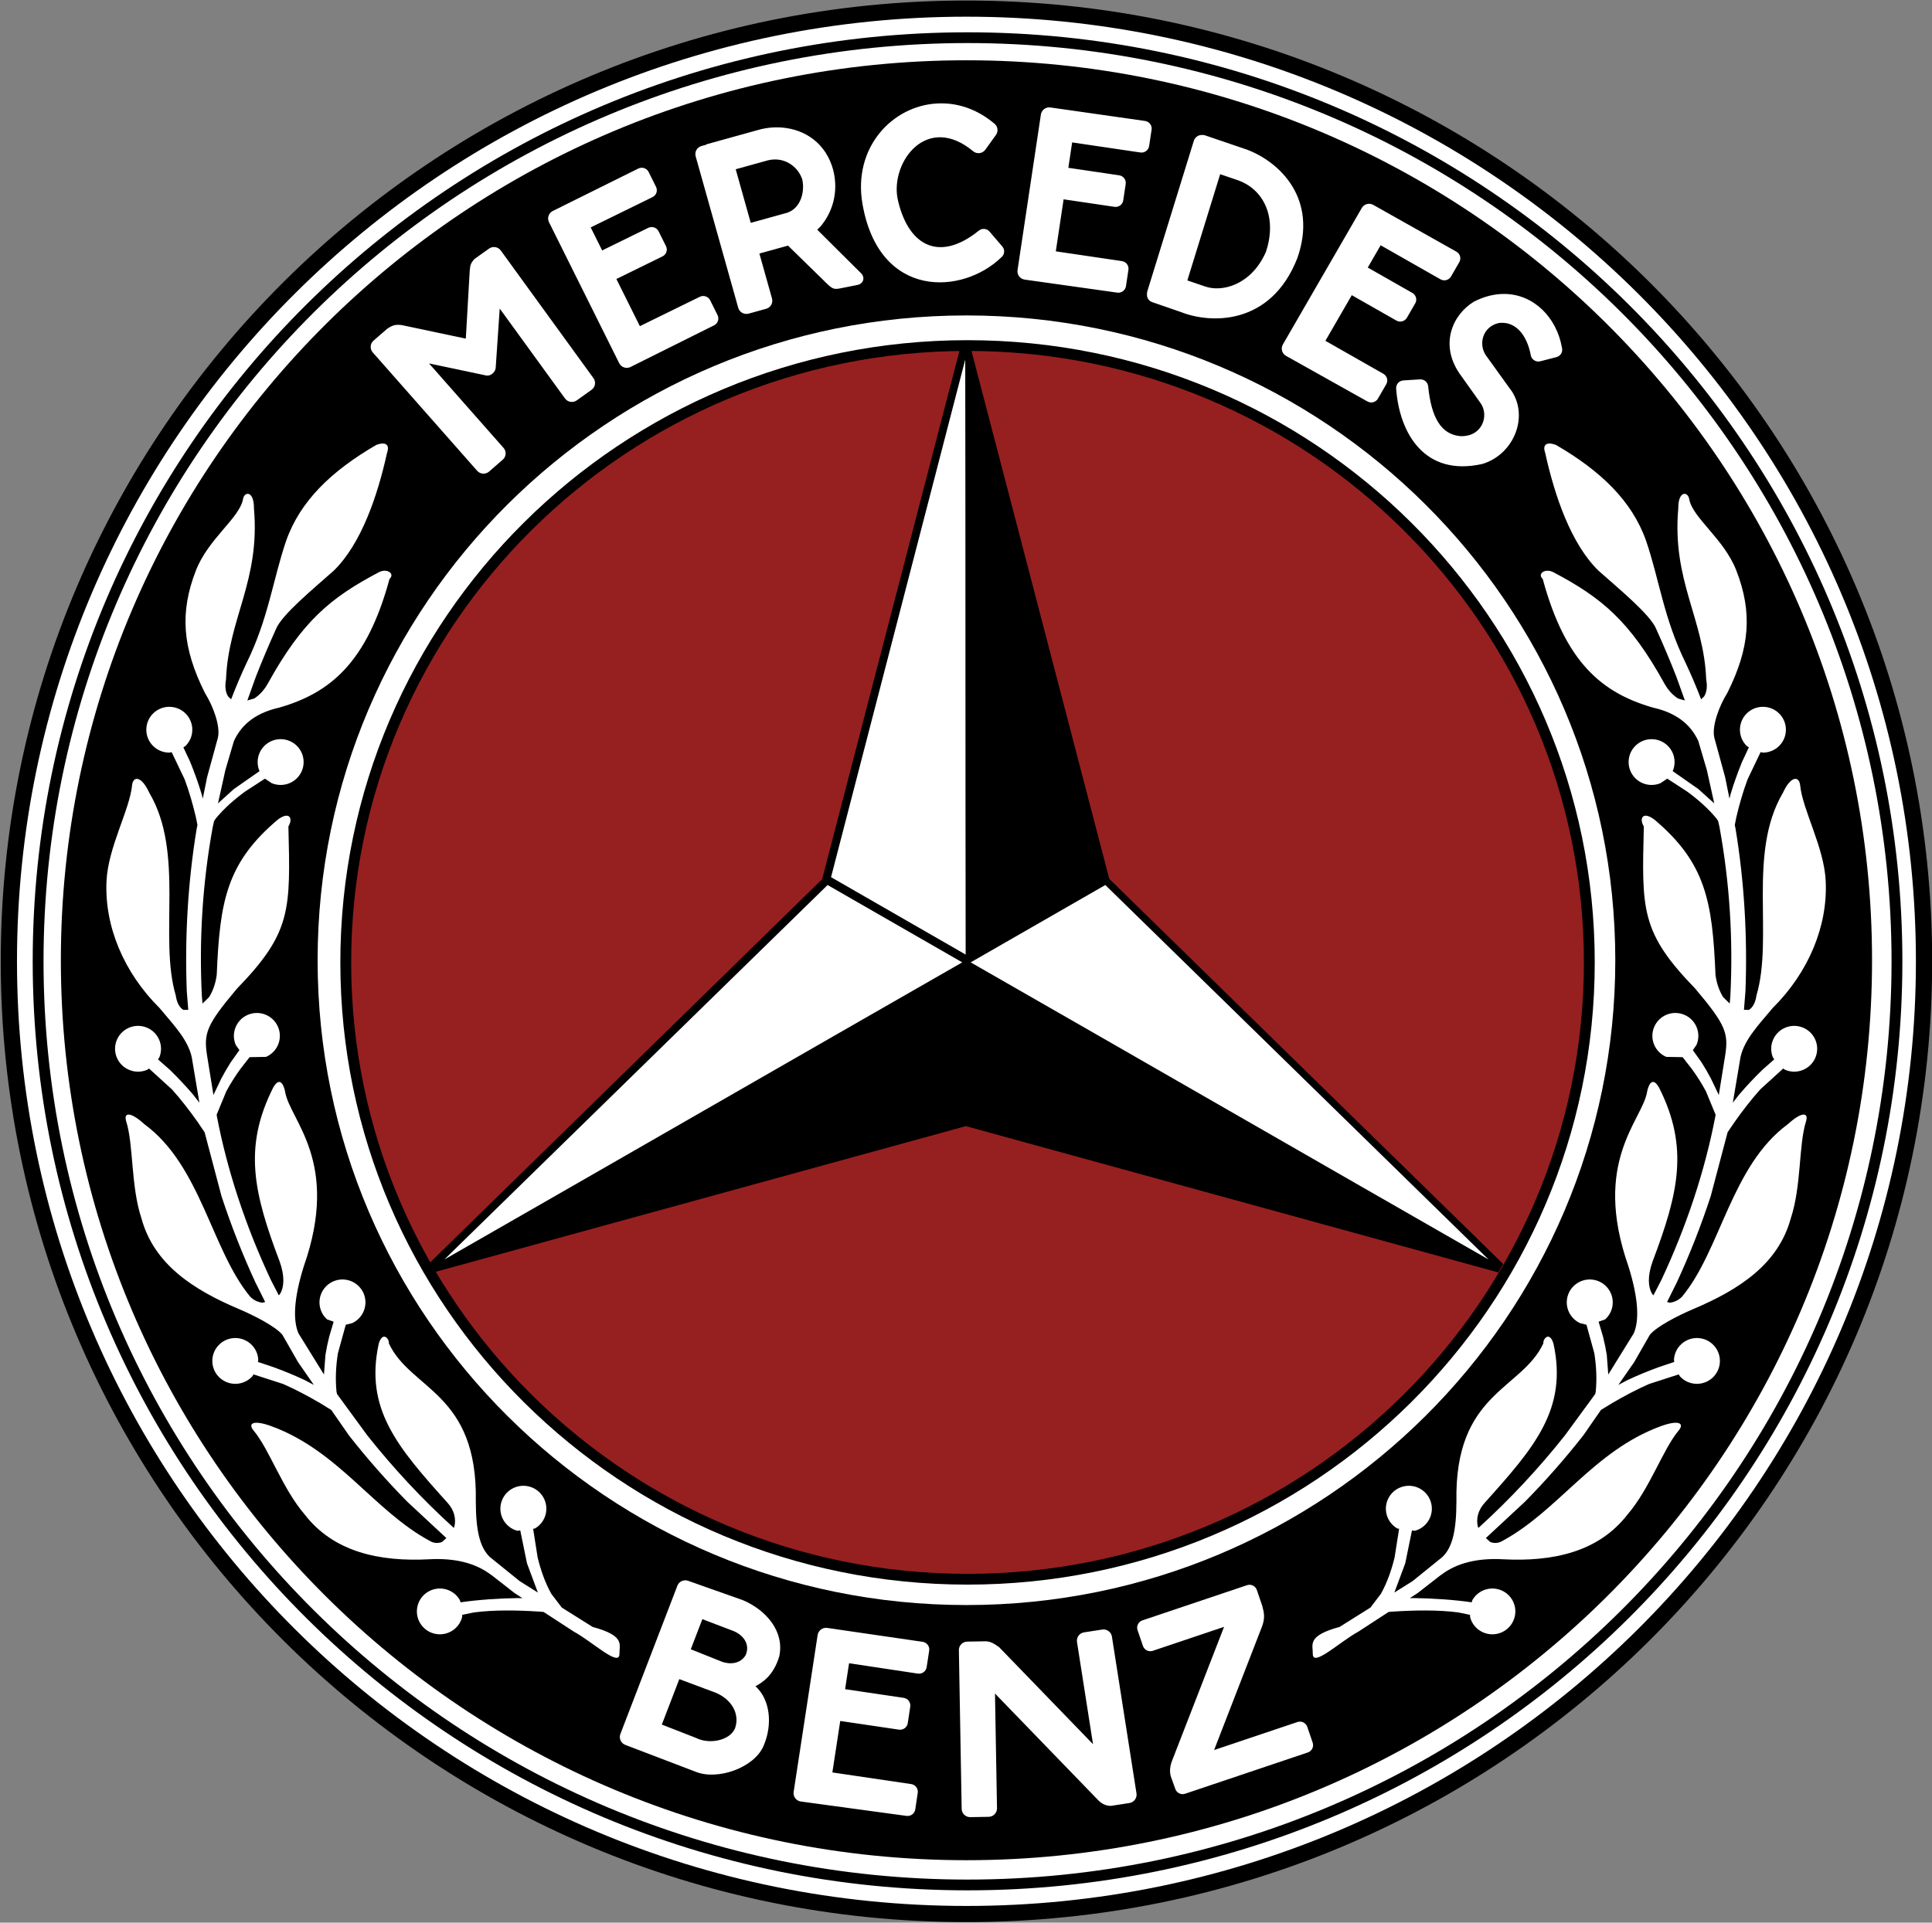
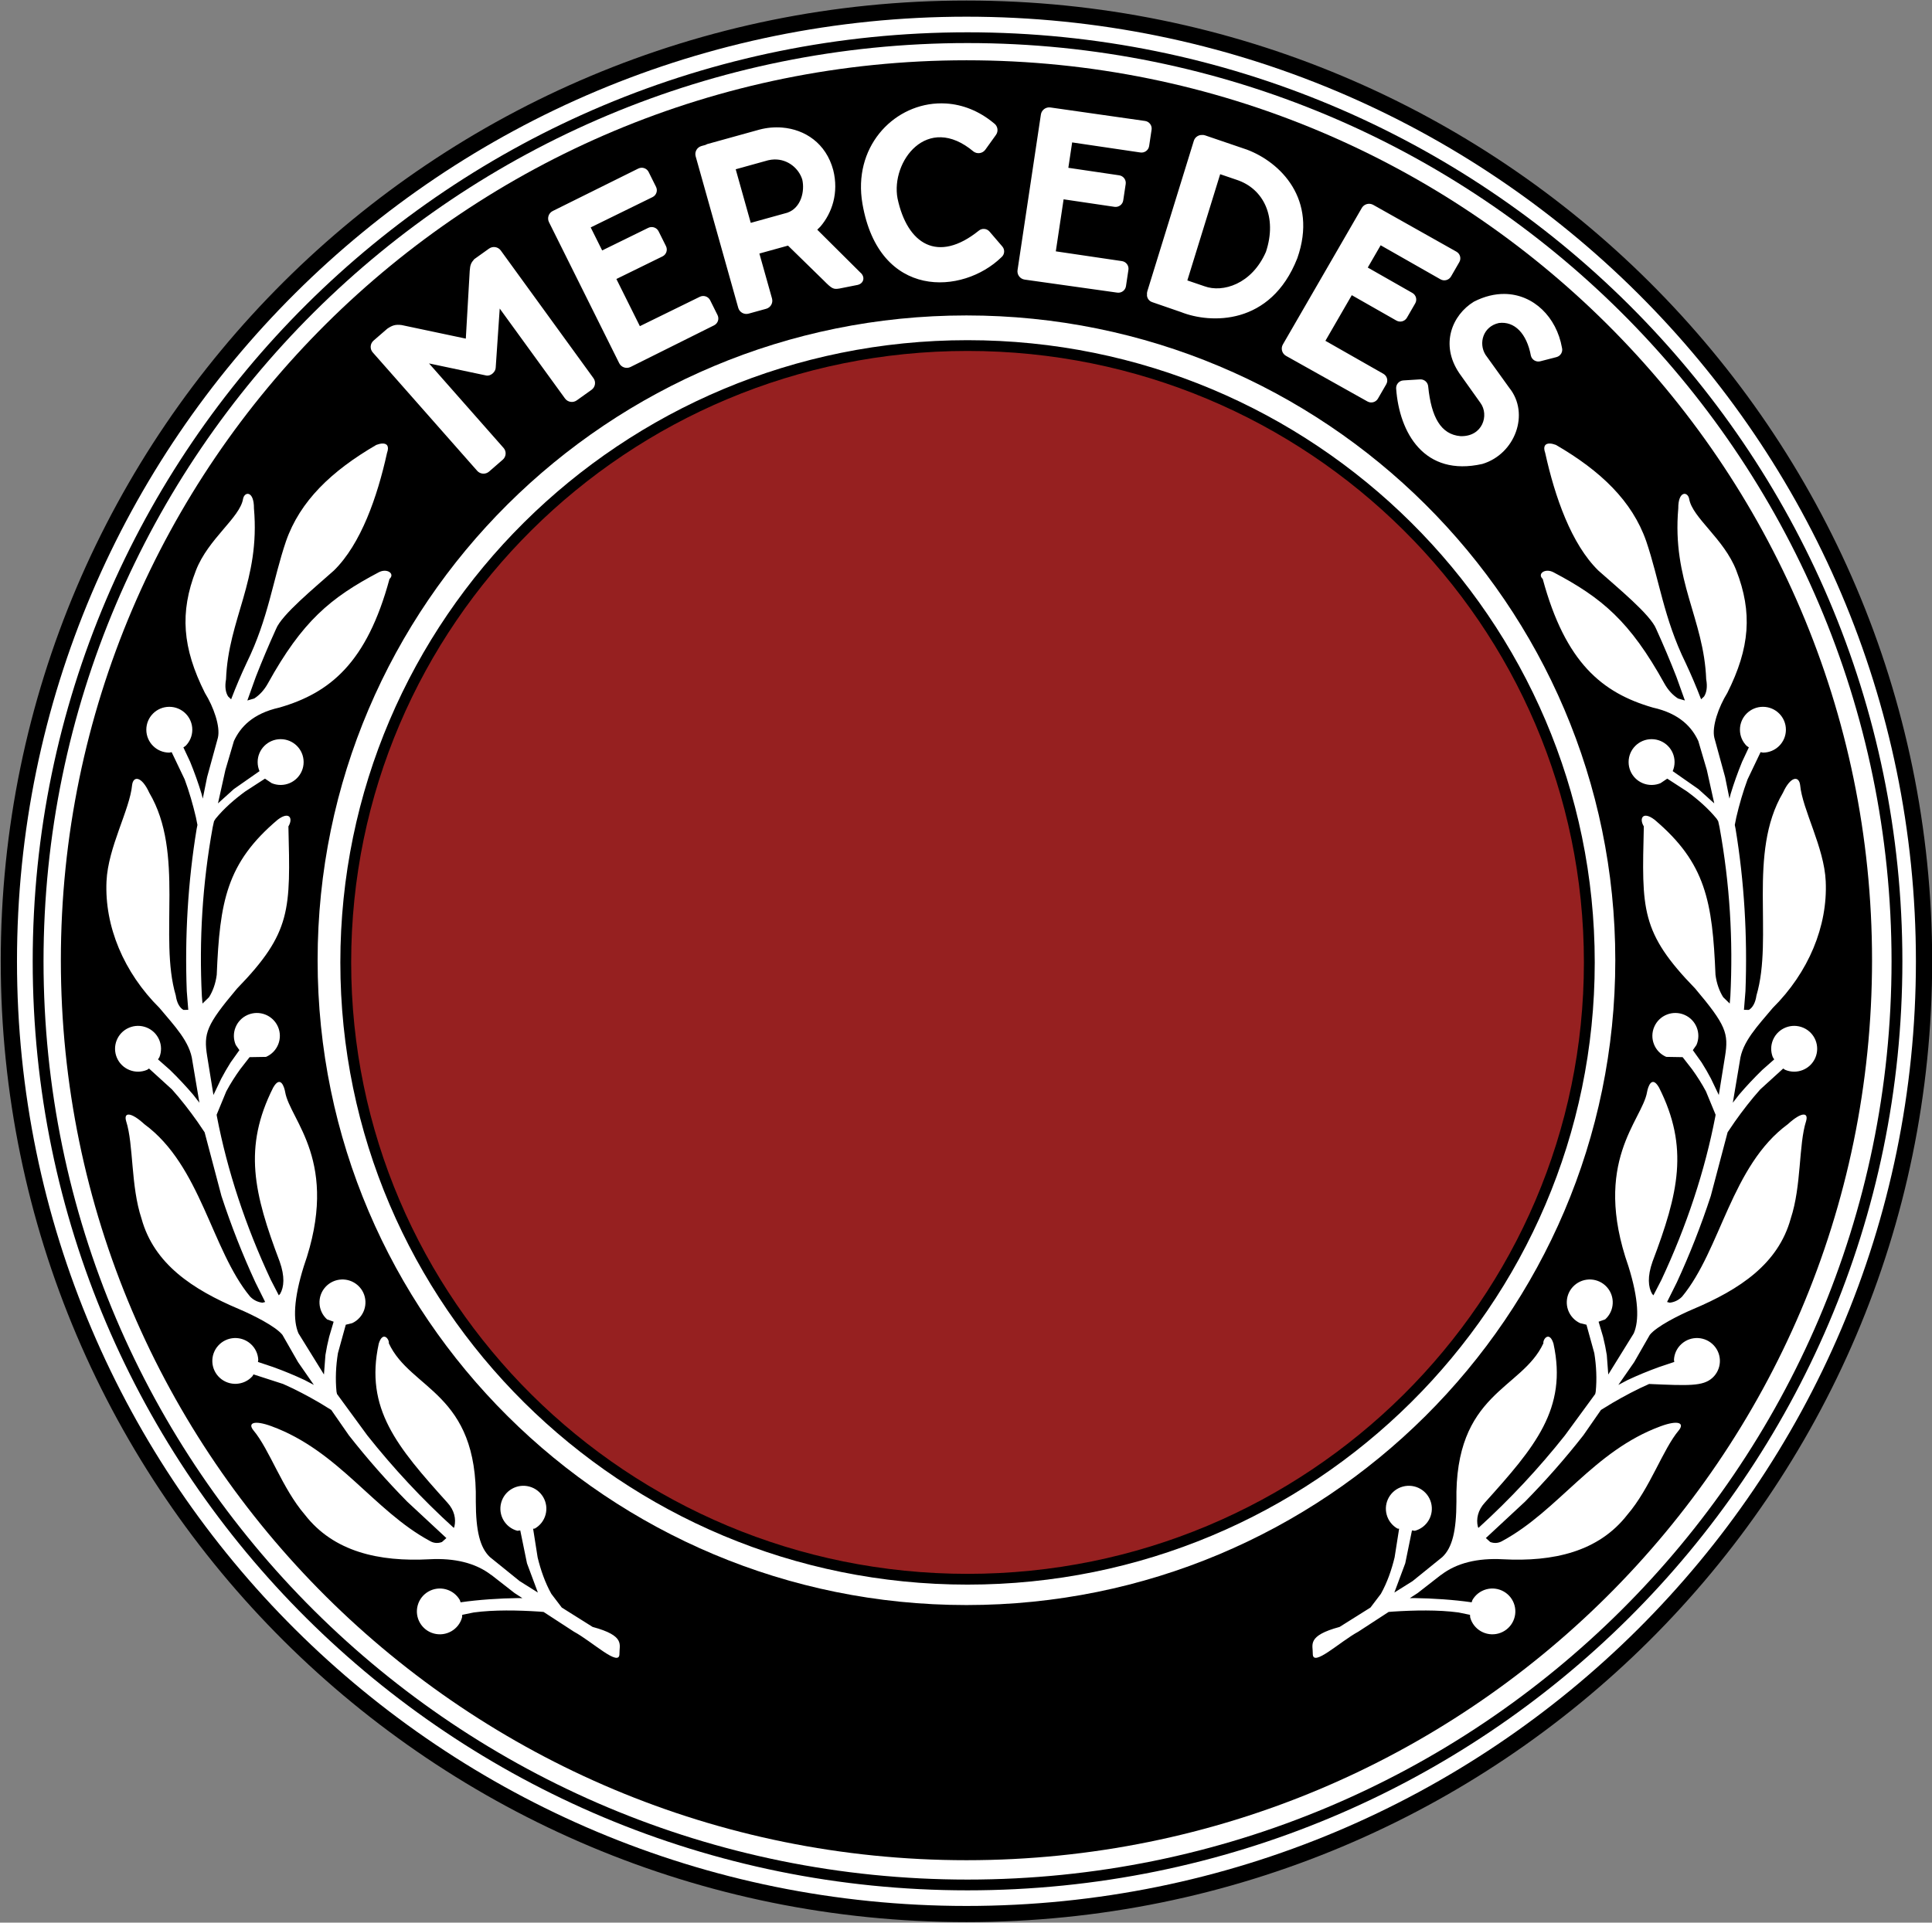
<svg xmlns="http://www.w3.org/2000/svg" width="218" height="217" xml:space="preserve" overflow="hidden">
  <rect width="100%" height="100%" fill="#808080" stroke="none" />
  <defs>
    <clipPath id="clip0">
      <rect x="38" y="71" width="218" height="217" />
    </clipPath>
  </defs>
  <g clip-path="url(#clip0)" transform="translate(-38 -71)">
    <path d="M86.994 109.472C86.994 50.086 135.082 1.944 194.401 1.944 253.72 1.944 301.807 50.086 301.807 109.472 301.807 168.858 253.72 217 194.401 217 135.082 217 86.994 168.858 86.994 109.472Z" stroke="#000000" stroke-width="1.823" stroke-miterlimit="8" fill="#FFFFFF" fill-rule="evenodd" transform="matrix(1.006 0 0 1 -48.516 70.028)" />
    <path d="M90.275 109.472C90.275 51.898 136.948 5.225 194.522 5.225 252.097 5.225 298.77 51.898 298.77 109.472 298.77 167.046 252.097 213.719 194.522 213.719 136.948 213.719 90.275 167.046 90.275 109.472Z" stroke="#000000" stroke-width="1.215" stroke-miterlimit="8" fill="#FFFFFF" fill-rule="evenodd" transform="matrix(1.006 0 0 1 -48.516 70.028)" />
    <path d="M92.826 109.351C92.826 53.252 138.303 7.776 194.401 7.776 250.498 7.776 295.975 53.252 295.975 109.351 295.975 165.449 250.498 210.925 194.401 210.925 138.303 210.925 92.826 165.449 92.826 109.351ZM121.625 109.351C121.625 149.544 154.208 182.127 194.401 182.127 234.594 182.127 267.177 149.544 267.177 109.351 267.177 69.157 234.594 36.574 194.401 36.574 154.208 36.574 121.625 69.157 121.625 109.351Z" fill-rule="evenodd" transform="matrix(1.006 0 0 1 -48.516 70.028)" />
    <path d="M124.781 109.594C124.781 71.143 156.005 39.974 194.522 39.974 233.04 39.974 264.264 71.143 264.264 109.594 264.264 148.044 233.04 179.213 194.522 179.213 156.005 179.213 124.781 148.044 124.781 109.594Z" stroke="#000000" stroke-width="1.215" stroke-miterlimit="8" fill="#962020" fill-rule="evenodd" transform="matrix(1.006 0 0 1 -48.516 70.028)" />
-     <path d="M60.861 0 59.761 0 44.178 60.072 0 103.538 0.55 104.49 60.264 87.978 119.979 104.49 120.529 103.538 76.382 60.106 60.861 0Z" fill-rule="evenodd" transform="matrix(-1.006 0 0 1 207.61 110.123)" />
-     <path d="M209.977 100.861 252.964 143.128C233.573 131.956 214.265 120.762 194.874 109.59ZM178.825 100.861 193.928 109.59C174.537 120.762 155.229 131.956 135.838 143.128ZM194.265 41.553C194.301 63.959 194.276 86.304 194.312 108.71L179.213 99.974Z" fill="#FFFFFF" fill-rule="evenodd" transform="matrix(1.006 0 0 1 -48.516 70.028)" />
    <path d="M128.867 51.032C129.429 51.004 129.673 51.357 129.41 52.092 128.324 57.046 126.486 62.377 123.445 65.371 121.308 67.294 117.591 70.347 116.958 71.968 116.143 73.777 115.39 75.571 114.699 77.35L113.743 80.033 114.513 79.809C115.08 79.445 115.623 78.88 116.044 78.113 119.906 71.094 123.041 68.451 128.48 65.565 129.408 65.067 130.335 65.723 129.687 66.319 127.148 75.756 123.034 79.175 117.343 80.831 114.313 81.509 112.944 83.069 112.237 84.609L111.281 87.877 110.45 91.645 112.232 90.029 115.112 88.005 115.102 87.989C114.971 87.68 114.899 87.34 114.899 86.983 114.899 85.555 116.053 84.398 117.477 84.398 118.901 84.398 120.056 85.555 120.056 86.983 120.056 88.41 118.901 89.567 117.477 89.567 117.121 89.567 116.782 89.495 116.474 89.364L115.72 88.855 113.508 90.298C112.308 91.181 111.148 92.19 110.177 93.382L110.006 93.657 109.857 94.334C108.699 100.754 108.325 107.077 108.642 113.414L108.715 114.237 109.448 113.519C109.865 112.848 110.184 111.991 110.31 110.993 110.653 102.741 111.391 98.385 117.147 93.488 118.475 92.477 118.896 93.351 118.349 94.245 118.574 103.636 118.729 106.184 112.586 112.548 109.127 116.678 108.825 117.593 109.238 120.183L109.94 124.558 110.816 122.715C111.139 122.102 111.486 121.49 111.866 120.888L112.851 119.497 112.447 118.916C111.88 117.607 112.479 116.085 113.785 115.516 115.091 114.947 116.609 115.548 117.177 116.857 117.744 118.167 117.145 119.689 115.839 120.258L113.995 120.289 112.938 121.655C112.378 122.44 111.843 123.274 111.379 124.154L110.298 126.789 110.331 126.993C111.496 133.093 113.536 139.331 116.374 145.423L117.273 147.172 117.421 147.004C117.862 146.244 117.964 145.043 117.371 143.364 114.462 135.637 113.257 130.488 116.641 123.723 117.467 122.271 117.89 123.679 117.983 124.214 118.517 127.428 124.201 132.066 120.073 143.901 118.926 147.591 118.861 150.009 119.475 151.457L122.336 156.107 122.502 153.905C122.607 153.239 122.744 152.559 122.919 151.857L123.421 150.147 122.684 149.884C121.628 148.927 121.545 147.293 122.5 146.233 123.454 145.174 125.084 145.091 126.141 146.048 127.198 147.005 127.28 148.639 126.326 149.699 126.087 149.964 125.807 150.167 125.503 150.309L124.784 150.488 123.903 153.699C123.676 155.112 123.601 156.603 123.744 158.047L123.8 158.308 127.203 162.985C130.106 166.666 133.33 170.158 136.852 173.376L136.906 173.42 136.971 173.253C137.158 172.423 136.979 171.439 136.18 170.567 130.561 164.285 126.888 159.981 128.484 152.617 128.94 151.141 129.688 152.124 129.613 152.583 132.044 157.858 139.601 158.123 139.368 170.46 139.378 173.752 139.827 175.642 140.949 176.71L144.285 179.424 146.33 180.716 145.108 177.413 144.354 173.704 144.029 173.746C142.655 173.373 141.842 171.953 142.214 170.576 142.587 169.198 144.003 168.383 145.377 168.756 146.752 169.13 147.564 170.549 147.192 171.927 147.006 172.616 146.559 173.164 145.986 173.493L145.797 173.518 146.303 176.75C146.644 178.167 147.135 179.594 147.839 180.859L149.01 182.409 152.47 184.596C156.181 185.606 155.454 186.616 155.479 187.626 155.507 189.208 152.452 186.266 150.374 185.133L146.972 182.906 146.527 182.868C144.099 182.708 141.409 182.655 139.136 182.964L137.845 183.232 137.826 183.521C137.454 184.899 136.038 185.713 134.663 185.34 133.289 184.967 132.477 183.547 132.849 182.17 133.221 180.792 134.637 179.977 136.011 180.35 136.699 180.537 137.245 180.985 137.574 181.559L137.662 181.82 137.716 181.81C139.614 181.532 142.054 181.364 144.123 181.34L144.597 181.351 143.711 180.77 141.11 178.731 141.09 178.727C139.336 177.371 136.977 176.808 134.179 176.959 128.507 177.264 123.424 176.12 120.187 171.922 117.646 168.948 116.222 164.549 114.42 162.4 113.764 161.573 114.493 161.222 116.447 161.942 123.977 164.718 127.91 171.452 134.186 174.877 134.646 175.162 135.134 175.18 135.574 175.011L136.067 174.567 131.675 170.458C129.362 168.094 127.177 165.597 125.132 162.971L123.155 160.107 121.857 159.307C120.546 158.539 119.151 157.791 117.755 157.175L114.433 156.094 114.306 156.308C113.352 157.367 111.721 157.45 110.665 156.493 109.608 155.536 109.525 153.902 110.48 152.842 111.434 151.783 113.065 151.7 114.121 152.657 114.65 153.135 114.934 153.783 114.968 154.444L114.933 154.69 116.64 155.265C117.831 155.697 119.061 156.206 120.176 156.737L121.205 157.282 119.43 154.71 117.677 151.63C116.904 150.662 114.374 149.39 112.813 148.725 107.585 146.5 103.276 143.628 101.873 138.511 100.649 134.792 101 130.181 100.147 127.506 99.854 126.492 100.662 126.445 102.196 127.855 108.544 132.55 109.703 142.017 114.055 147.315 114.438 147.715 114.935 147.948 115.442 148.002L115.742 147.922 114.642 145.698C113.206 142.571 111.934 139.322 110.838 135.956L108.952 128.772 108.147 127.575C107.27 126.332 106.309 125.072 105.292 123.933L102.713 121.571 102.51 121.713C101.204 122.282 99.685 121.681 99.118 120.372 98.551 119.063 99.15 117.54 100.456 116.972 101.762 116.403 103.281 117.003 103.848 118.313 104.131 118.967 104.124 119.675 103.881 120.291L103.723 120.54 105.065 121.731C105.971 122.619 106.881 123.592 107.678 124.538L108.366 125.43 107.58 120.731C107.322 118.552 105.548 116.739 103.896 114.743 99.872 110.724 97.716 105.507 97.946 100.442 98.115 96.603 100.557 92.37 100.818 89.574 100.944 88.526 101.881 88.544 102.741 90.444 106.747 97.257 103.781 106.742 105.715 113.326 105.836 114.175 106.153 114.704 106.567 114.956L107.117 114.947 106.949 112.839C106.714 106.651 107.086 100.45 108.058 94.517L108.146 94.08 107.974 93.216C107.64 91.78 107.223 90.323 106.714 88.94L105.253 85.864 104.99 85.917C103.566 85.917 102.412 84.759 102.412 83.332 102.412 81.904 103.566 80.747 104.99 80.747 106.414 80.747 107.569 81.904 107.569 83.332 107.569 84.046 107.28 84.692 106.813 85.159L106.569 85.325 107.327 86.953C107.805 88.129 108.253 89.386 108.608 90.571L108.743 91.107 109.23 88.683 110.438 84.248C110.742 82.984 109.954 80.748 108.984 79.181 106.445 74.087 106.149 70.088 107.975 65.359 109.354 61.774 112.915 59.404 113.262 57.278 113.427 56.419 114.502 56.351 114.484 58.35 115.199 66.546 111.608 70.79 111.352 77.649 111.198 78.493 111.308 79.136 111.587 79.577L111.925 79.901 111.935 79.872C112.47 78.469 113.048 77.102 113.668 75.776 116.117 70.748 116.61 66.399 118.082 62.049 119.652 57.524 123.177 54.129 128.207 51.187 128.457 51.093 128.68 51.041 128.867 51.032Z" fill="#FFFFFF" fill-rule="evenodd" transform="matrix(1.006 0 0 1 -48.516 70.028)" />
-     <path d="M30.937 0.002C31.499-0.027 31.744 0.327 31.481 1.062 30.395 6.016 28.557 11.347 25.516 14.341 23.378 16.264 19.662 19.317 19.029 20.938 18.213 22.747 17.461 24.54 16.77 26.32L15.813 29.003 16.583 28.779C17.151 28.415 17.693 27.85 18.114 27.083 21.977 20.063 25.111 17.42 30.551 14.534 31.478 14.036 32.406 14.693 31.757 15.289 29.219 24.726 25.104 28.145 19.413 29.801 16.384 30.479 15.015 32.039 14.308 33.578L13.351 36.847 12.521 40.615 14.302 38.999 17.183 36.975 17.172 36.959C17.042 36.649 16.97 36.309 16.97 35.953 16.97 34.525 18.124 33.368 19.548 33.368 20.972 33.368 22.126 34.525 22.126 35.953 22.126 37.38 20.972 38.537 19.548 38.537 19.192 38.537 18.853 38.465 18.544 38.334L17.79 37.824 15.578 39.268C14.379 40.151 13.218 41.16 12.248 42.352L12.077 42.627 11.928 43.304C10.769 49.724 10.396 56.047 10.713 62.383L10.785 63.207 11.519 62.489C11.935 61.818 12.255 60.961 12.381 59.963 12.723 51.711 13.461 47.355 19.218 42.458 20.545 41.447 20.966 42.321 20.419 43.214 20.644 52.606 20.8 55.154 14.657 61.517 11.198 65.648 10.896 66.563 11.308 69.153L12.01 73.528 12.887 71.685C13.21 71.071 13.556 70.46 13.936 69.858L14.921 68.467 14.517 67.886C13.95 66.577 14.549 65.054 15.855 64.486 17.161 63.917 18.68 64.517 19.247 65.827 19.814 67.136 19.215 68.659 17.909 69.227L16.066 69.259 15.009 70.625C14.448 71.41 13.914 72.243 13.449 73.124L12.368 75.759 12.401 75.963C13.567 82.063 15.607 88.3 18.445 94.393L19.343 96.142 19.491 95.974C19.932 95.214 20.035 94.013 19.442 92.334 16.533 84.607 15.328 79.458 18.711 72.692 19.538 71.24 19.96 72.649 20.054 73.184 20.587 76.397 26.271 81.035 22.143 92.871 20.997 96.56 20.931 98.979 21.545 100.427L24.407 105.077 24.573 102.875C24.678 102.208 24.814 101.529 24.989 100.826L25.492 99.117 24.755 98.854C23.698 97.897 23.616 96.263 24.57 95.203 25.525 94.144 27.155 94.061 28.212 95.018 29.268 95.975 29.351 97.609 28.396 98.668 28.158 98.933 27.877 99.137 27.573 99.279L26.854 99.458 25.973 102.668C25.747 104.082 25.671 105.573 25.815 107.017L25.871 107.278 29.273 111.955C32.177 115.636 35.401 119.127 38.922 122.346L38.977 122.39 39.042 122.222C39.228 121.393 39.05 120.409 38.251 119.537 32.631 113.255 28.959 108.951 30.554 101.586 31.011 100.111 31.758 101.094 31.684 101.553 34.115 106.828 41.672 107.093 41.438 119.43 41.448 122.722 41.897 124.611 43.02 125.68L46.355 128.394 48.401 129.686 47.178 126.383 46.425 122.674 46.1 122.716C44.725 122.343 43.913 120.923 44.285 119.545 44.657 118.168 46.073 117.353 47.448 117.726 48.822 118.099 49.634 119.519 49.262 120.896 49.076 121.586 48.629 122.134 48.057 122.463L47.867 122.487 48.373 125.72C48.714 127.137 49.206 128.564 49.91 129.829L51.08 131.379 54.541 133.566C58.251 134.576 57.524 135.586 57.549 136.596 57.577 138.177 54.522 135.235 52.444 134.103L49.043 131.875 48.597 131.838C46.17 131.678 43.479 131.625 41.207 131.933L39.915 132.202 39.896 132.491C39.524 133.869 38.108 134.683 36.734 134.31 35.36 133.937 34.547 132.517 34.919 131.139 35.291 129.762 36.708 128.947 38.082 129.32 38.769 129.507 39.316 129.955 39.644 130.529L39.733 130.79 39.787 130.78C41.685 130.501 44.125 130.334 46.194 130.31L46.668 130.32 45.781 129.74 43.18 127.701 43.16 127.697C41.407 126.34 39.048 125.778 36.249 125.929 30.577 126.234 25.495 125.09 22.258 120.892 19.716 117.917 18.292 113.519 16.49 111.37 15.834 110.543 16.564 110.192 18.518 110.912 26.048 113.687 29.98 120.422 36.257 123.847 36.717 124.132 37.205 124.15 37.645 123.981L38.138 123.536 33.745 119.428C31.432 117.064 29.247 114.567 27.203 111.941L25.226 109.076 23.928 108.277C22.616 107.509 21.221 106.76 19.826 106.145L16.503 105.064 16.377 105.277C15.422 106.337 13.792 106.42 12.735 105.463 11.679 104.506 11.596 102.871 12.55 101.812 13.505 100.753 15.135 100.67 16.192 101.627 16.72 102.105 17.005 102.753 17.038 103.414L17.004 103.659 18.71 104.234C19.901 104.667 21.132 105.175 22.247 105.706L23.276 106.252 21.501 103.68 19.747 100.6C18.975 99.632 16.444 98.36 14.884 97.695 9.655 95.47 5.346 92.597 3.943 87.481 2.72 83.761 3.07 79.15 2.218 76.476 1.924 75.461 2.732 75.414 4.267 76.825 10.615 81.52 11.773 90.987 16.125 96.285 16.508 96.685 17.006 96.917 17.512 96.972L17.813 96.892 16.712 94.668C15.276 91.541 14.004 88.292 12.909 84.926L11.023 77.741 10.217 76.545C9.341 75.302 8.379 74.042 7.363 72.903L4.784 70.541 4.581 70.683C3.275 71.251 1.756 70.651 1.189 69.342 0.621 68.032 1.22 66.51 2.527 65.941 3.833 65.373 5.351 65.973 5.918 67.282 6.202 67.937 6.194 68.645 5.952 69.26L5.793 69.51 7.135 70.701C8.041 71.589 8.952 72.562 9.748 73.508L10.436 74.4 9.65 69.701C9.392 67.522 7.619 65.709 5.966 63.713 1.942 59.694-0.214 54.477 0.017 49.412 0.185 45.573 2.628 41.34 2.888 38.544 3.015 37.495 3.951 37.514 4.812 39.414 8.818 46.226 5.851 55.712 7.786 62.295 7.907 63.145 8.223 63.674 8.638 63.926L9.188 63.916 9.019 61.808C8.785 55.62 9.157 49.42 10.129 43.487L10.216 43.05 10.045 42.185C9.711 40.75 9.294 39.293 8.784 37.91L7.323 34.833 7.061 34.886C5.637 34.886 4.483 33.729 4.483 32.302 4.483 30.874 5.637 29.717 7.061 29.717 8.485 29.717 9.639 30.874 9.639 32.302 9.639 33.015 9.351 33.661 8.884 34.129L8.639 34.295 9.397 35.923C9.875 37.099 10.324 38.355 10.678 39.541L10.814 40.077 11.301 37.652 12.508 33.217C12.812 31.954 12.024 29.718 11.055 28.151 8.515 23.057 8.22 19.058 10.046 14.329 11.424 10.744 14.985 8.374 15.333 6.248 15.498 5.389 16.572 5.321 16.555 7.32 17.27 15.515 13.679 19.76 13.423 26.619 13.268 27.463 13.379 28.105 13.658 28.547L13.995 28.87 14.005 28.842C14.541 27.439 15.118 26.071 15.739 24.745 18.188 19.718 18.681 15.368 20.152 11.019 21.722 6.493 25.248 3.099 30.277 0.157 30.528 0.063 30.75 0.011 30.937 0.002Z" fill="#FFFFFF" fill-rule="evenodd" transform="matrix(-1.006 0 0 1 244.025 121.058)" />
+     <path d="M30.937 0.002C31.499-0.027 31.744 0.327 31.481 1.062 30.395 6.016 28.557 11.347 25.516 14.341 23.378 16.264 19.662 19.317 19.029 20.938 18.213 22.747 17.461 24.54 16.77 26.32L15.813 29.003 16.583 28.779C17.151 28.415 17.693 27.85 18.114 27.083 21.977 20.063 25.111 17.42 30.551 14.534 31.478 14.036 32.406 14.693 31.757 15.289 29.219 24.726 25.104 28.145 19.413 29.801 16.384 30.479 15.015 32.039 14.308 33.578L13.351 36.847 12.521 40.615 14.302 38.999 17.183 36.975 17.172 36.959C17.042 36.649 16.97 36.309 16.97 35.953 16.97 34.525 18.124 33.368 19.548 33.368 20.972 33.368 22.126 34.525 22.126 35.953 22.126 37.38 20.972 38.537 19.548 38.537 19.192 38.537 18.853 38.465 18.544 38.334L17.79 37.824 15.578 39.268C14.379 40.151 13.218 41.16 12.248 42.352L12.077 42.627 11.928 43.304C10.769 49.724 10.396 56.047 10.713 62.383L10.785 63.207 11.519 62.489C11.935 61.818 12.255 60.961 12.381 59.963 12.723 51.711 13.461 47.355 19.218 42.458 20.545 41.447 20.966 42.321 20.419 43.214 20.644 52.606 20.8 55.154 14.657 61.517 11.198 65.648 10.896 66.563 11.308 69.153L12.01 73.528 12.887 71.685C13.21 71.071 13.556 70.46 13.936 69.858L14.921 68.467 14.517 67.886C13.95 66.577 14.549 65.054 15.855 64.486 17.161 63.917 18.68 64.517 19.247 65.827 19.814 67.136 19.215 68.659 17.909 69.227L16.066 69.259 15.009 70.625C14.448 71.41 13.914 72.243 13.449 73.124L12.368 75.759 12.401 75.963C13.567 82.063 15.607 88.3 18.445 94.393L19.343 96.142 19.491 95.974C19.932 95.214 20.035 94.013 19.442 92.334 16.533 84.607 15.328 79.458 18.711 72.692 19.538 71.24 19.96 72.649 20.054 73.184 20.587 76.397 26.271 81.035 22.143 92.871 20.997 96.56 20.931 98.979 21.545 100.427L24.407 105.077 24.573 102.875C24.678 102.208 24.814 101.529 24.989 100.826L25.492 99.117 24.755 98.854C23.698 97.897 23.616 96.263 24.57 95.203 25.525 94.144 27.155 94.061 28.212 95.018 29.268 95.975 29.351 97.609 28.396 98.668 28.158 98.933 27.877 99.137 27.573 99.279L26.854 99.458 25.973 102.668C25.747 104.082 25.671 105.573 25.815 107.017L25.871 107.278 29.273 111.955C32.177 115.636 35.401 119.127 38.922 122.346L38.977 122.39 39.042 122.222C39.228 121.393 39.05 120.409 38.251 119.537 32.631 113.255 28.959 108.951 30.554 101.586 31.011 100.111 31.758 101.094 31.684 101.553 34.115 106.828 41.672 107.093 41.438 119.43 41.448 122.722 41.897 124.611 43.02 125.68L46.355 128.394 48.401 129.686 47.178 126.383 46.425 122.674 46.1 122.716C44.725 122.343 43.913 120.923 44.285 119.545 44.657 118.168 46.073 117.353 47.448 117.726 48.822 118.099 49.634 119.519 49.262 120.896 49.076 121.586 48.629 122.134 48.057 122.463L47.867 122.487 48.373 125.72C48.714 127.137 49.206 128.564 49.91 129.829L51.08 131.379 54.541 133.566C58.251 134.576 57.524 135.586 57.549 136.596 57.577 138.177 54.522 135.235 52.444 134.103L49.043 131.875 48.597 131.838C46.17 131.678 43.479 131.625 41.207 131.933L39.915 132.202 39.896 132.491C39.524 133.869 38.108 134.683 36.734 134.31 35.36 133.937 34.547 132.517 34.919 131.139 35.291 129.762 36.708 128.947 38.082 129.32 38.769 129.507 39.316 129.955 39.644 130.529L39.733 130.79 39.787 130.78C41.685 130.501 44.125 130.334 46.194 130.31L46.668 130.32 45.781 129.74 43.18 127.701 43.16 127.697C41.407 126.34 39.048 125.778 36.249 125.929 30.577 126.234 25.495 125.09 22.258 120.892 19.716 117.917 18.292 113.519 16.49 111.37 15.834 110.543 16.564 110.192 18.518 110.912 26.048 113.687 29.98 120.422 36.257 123.847 36.717 124.132 37.205 124.15 37.645 123.981L38.138 123.536 33.745 119.428C31.432 117.064 29.247 114.567 27.203 111.941L25.226 109.076 23.928 108.277C22.616 107.509 21.221 106.76 19.826 106.145C15.422 106.337 13.792 106.42 12.735 105.463 11.679 104.506 11.596 102.871 12.55 101.812 13.505 100.753 15.135 100.67 16.192 101.627 16.72 102.105 17.005 102.753 17.038 103.414L17.004 103.659 18.71 104.234C19.901 104.667 21.132 105.175 22.247 105.706L23.276 106.252 21.501 103.68 19.747 100.6C18.975 99.632 16.444 98.36 14.884 97.695 9.655 95.47 5.346 92.597 3.943 87.481 2.72 83.761 3.07 79.15 2.218 76.476 1.924 75.461 2.732 75.414 4.267 76.825 10.615 81.52 11.773 90.987 16.125 96.285 16.508 96.685 17.006 96.917 17.512 96.972L17.813 96.892 16.712 94.668C15.276 91.541 14.004 88.292 12.909 84.926L11.023 77.741 10.217 76.545C9.341 75.302 8.379 74.042 7.363 72.903L4.784 70.541 4.581 70.683C3.275 71.251 1.756 70.651 1.189 69.342 0.621 68.032 1.22 66.51 2.527 65.941 3.833 65.373 5.351 65.973 5.918 67.282 6.202 67.937 6.194 68.645 5.952 69.26L5.793 69.51 7.135 70.701C8.041 71.589 8.952 72.562 9.748 73.508L10.436 74.4 9.65 69.701C9.392 67.522 7.619 65.709 5.966 63.713 1.942 59.694-0.214 54.477 0.017 49.412 0.185 45.573 2.628 41.34 2.888 38.544 3.015 37.495 3.951 37.514 4.812 39.414 8.818 46.226 5.851 55.712 7.786 62.295 7.907 63.145 8.223 63.674 8.638 63.926L9.188 63.916 9.019 61.808C8.785 55.62 9.157 49.42 10.129 43.487L10.216 43.05 10.045 42.185C9.711 40.75 9.294 39.293 8.784 37.91L7.323 34.833 7.061 34.886C5.637 34.886 4.483 33.729 4.483 32.302 4.483 30.874 5.637 29.717 7.061 29.717 8.485 29.717 9.639 30.874 9.639 32.302 9.639 33.015 9.351 33.661 8.884 34.129L8.639 34.295 9.397 35.923C9.875 37.099 10.324 38.355 10.678 39.541L10.814 40.077 11.301 37.652 12.508 33.217C12.812 31.954 12.024 29.718 11.055 28.151 8.515 23.057 8.22 19.058 10.046 14.329 11.424 10.744 14.985 8.374 15.333 6.248 15.498 5.389 16.572 5.321 16.555 7.32 17.27 15.515 13.679 19.76 13.423 26.619 13.268 27.463 13.379 28.105 13.658 28.547L13.995 28.87 14.005 28.842C14.541 27.439 15.118 26.071 15.739 24.745 18.188 19.718 18.681 15.368 20.152 11.019 21.722 6.493 25.248 3.099 30.277 0.157 30.528 0.063 30.75 0.011 30.937 0.002Z" fill="#FFFFFF" fill-rule="evenodd" transform="matrix(-1.006 0 0 1 244.025 121.058)" />
    <path d="M254.755 34.148C258.014 34.185 260.59 36.765 261.197 40.224 261.319 40.685 261.042 41.157 260.577 41.277L258.767 41.748C258.305 41.868 257.831 41.591 257.712 41.13 257.246 38.606 255.875 37.201 254.116 37.429 252.34 37.821 251.812 39.719 252.619 41.014L255.285 44.743C257.615 47.649 255.953 52.223 252.264 53.337 245.757 54.813 242.953 49.836 242.596 44.825 242.566 44.349 242.928 43.938 243.404 43.908L245.273 43.791C245.749 43.761 246.16 44.123 246.192 44.599 246.537 48.056 247.613 50.009 249.81 50.198 252.293 50.28 253.057 47.825 252.05 46.445L249.686 43.104C247.489 39.846 248.882 36.52 251.317 35.021 252.507 34.407 253.669 34.136 254.755 34.148ZM141.555 28.865C141.794 28.904 142.017 29.034 142.17 29.245L152.564 43.652C152.869 44.075 152.773 44.664 152.35 44.969L150.692 46.16C150.268 46.465 149.678 46.369 149.373 45.946L142.05 35.796 141.599 42.475C141.588 42.941 141.031 43.471 140.519 43.349L134.123 41.99 142.48 51.526C142.824 51.917 142.784 52.513 142.391 52.856L140.854 54.199C140.461 54.542 139.864 54.502 139.521 54.11L127.809 40.747C127.466 40.355 127.506 39.76 127.898 39.416L129.436 38.074C129.962 37.716 130.327 37.563 131.054 37.661L138.247 39.19 138.686 31.53C138.735 30.863 138.833 30.639 139.193 30.223L140.851 29.031C141.063 28.878 141.316 28.826 141.555 28.865ZM239.677 23.98C239.799 23.995 239.92 24.034 240.033 24.098L240.046 24.106 249.36 29.379C249.776 29.616 249.919 30.144 249.681 30.558L248.751 32.179C248.512 32.593 247.983 32.736 247.57 32.498L240.859 28.655 239.414 31.169 244.415 34.034C244.831 34.271 244.974 34.799 244.736 35.213 244.425 35.753 244.117 36.293 243.805 36.833 243.567 37.248 243.038 37.39 242.624 37.153L237.621 34.288 234.662 39.437 241.166 43.162C241.581 43.4 241.724 43.928 241.486 44.342L240.555 45.962C240.317 46.376 239.788 46.519 239.374 46.282L230.242 41.135C229.789 40.876 229.633 40.299 229.893 39.847L238.743 24.447C238.938 24.108 239.312 23.936 239.677 23.98ZM222.859 20.633 219.177 32.622 221.106 33.283C223.128 34.03 226.401 33.067 227.992 29.397 229.286 25.47 227.737 22.264 224.699 21.264ZM157.927 19.907C158.264 19.887 158.596 20.066 158.754 20.387L159.583 22.062C159.795 22.49 159.619 23.008 159.191 23.219L152.255 26.64 153.541 29.238 158.711 26.688C159.14 26.476 159.659 26.652 159.871 27.08 160.147 27.638 160.423 28.196 160.7 28.755 160.911 29.183 160.736 29.701 160.307 29.912L155.136 32.462 157.77 37.784 164.493 34.469C164.922 34.258 165.441 34.433 165.653 34.861L166.482 36.536C166.693 36.964 166.518 37.482 166.089 37.693L156.719 42.394C156.251 42.624 155.684 42.433 155.453 41.966L147.576 26.047C147.345 25.581 147.537 25.015 148.004 24.784L148.018 24.777 157.595 19.995C157.702 19.942 157.815 19.914 157.927 19.907ZM172.84 18.971C172.619 18.977 172.39 19.007 172.157 19.062L168.519 20.077 170.207 26.125 174.316 24.978C175.871 24.429 176.28 22.529 175.986 21.24 175.612 20.009 174.39 18.925 172.84 18.971ZM220.823 16.204C220.935 16.196 221.051 16.21 221.164 16.249L225.869 17.863C229.579 19.273 233.847 23.427 231.511 30.118 228.519 37.774 221.737 37.503 218.473 36.197L215.23 35.071C214.891 34.955 214.671 34.649 214.647 34.313L214.657 34.237 214.651 34.218C214.639 34.096 214.65 33.97 214.688 33.845L219.902 16.87C220.016 16.497 220.342 16.246 220.708 16.208L220.79 16.216ZM173.737 15.37C176.28 15.582 178.649 17.129 179.459 20.17 180.1 22.744 179.321 25.011 178.015 26.55L177.666 26.896 177.708 26.938C179.302 28.533 180.977 30.209 182.491 31.724 183.063 32.2 182.91 32.958 182.196 33.129L180.174 33.533C179.485 33.652 179.325 33.582 178.396 32.635L174.386 28.693 171.175 29.588 172.592 34.662C172.732 35.164 172.438 35.684 171.936 35.824L169.968 36.371C169.466 36.511 168.945 36.218 168.804 35.716L164.027 18.614C163.887 18.112 164.181 17.592 164.684 17.452L165.137 17.326 165.307 17.239 171.187 15.599C172.022 15.378 172.889 15.3 173.737 15.37ZM203.824 13.102 203.839 13.104 214.438 14.625C214.911 14.695 215.237 15.135 215.167 15.607L214.891 17.455C214.821 17.927 214.38 18.252 213.908 18.182L206.256 17.045 205.829 19.911 211.533 20.759C212.006 20.829 212.332 21.269 212.262 21.741 212.17 22.357 212.078 22.973 211.986 23.589 211.916 24.061 211.475 24.386 211.002 24.316L205.298 23.468 204.423 29.34 211.84 30.442C212.312 30.512 212.639 30.952 212.568 31.424L212.293 33.272C212.222 33.744 211.782 34.069 211.309 33.999L200.926 32.529C200.41 32.452 200.054 31.972 200.131 31.457L202.75 13.896C202.827 13.381 203.308 13.025 203.824 13.102ZM191.111 12.649C191.447 12.63 191.787 12.632 192.129 12.654 193.948 12.771 195.808 13.473 197.489 14.888 197.913 15.19 198.011 15.777 197.709 16.199L196.52 17.865C196.218 18.288 195.63 18.386 195.206 18.085 189.982 13.67 185.9 19.229 186.67 23.363 187.756 28.521 191.173 30.734 195.779 27.011 196.14 26.705 196.681 26.748 196.988 27.108L198.425 28.793C198.732 29.153 198.689 29.694 198.328 30 193.987 34.263 184.601 34.801 182.737 23.982 181.645 17.643 186.057 12.924 191.111 12.649Z" fill="#FFFFFF" fill-rule="evenodd" transform="matrix(1.006 0 0 1 -48.516 70.028)" />
-     <path d="M162.193 190.488 160.233 195.617 164.085 197.131C165.54 197.865 167.842 197.456 168.449 196.031 169.028 194.309 167.955 192.715 166.246 192.01ZM209.629 184.893C210.149 184.812 210.635 185.168 210.716 185.687L213.473 203.385C213.554 203.904 213.198 204.391 212.678 204.472L210.643 204.788C210.142 204.815 209.565 204.613 209.039 204.007L197.601 192.113 197.827 205.061C197.836 205.586 197.417 206.02 196.891 206.029L194.832 206.065C194.307 206.074 193.873 205.655 193.864 205.13L193.551 187.221C193.542 186.696 193.96 186.263 194.486 186.254L196.545 186.218C197.143 186.218 197.606 186.562 198.072 186.887L208.596 197.83 206.8 186.296C206.719 185.776 207.074 185.29 207.594 185.209ZM178.794 184.709 178.809 184.712 189.489 186.277C189.965 186.35 190.293 186.794 190.221 187.27L189.937 189.133C189.865 189.609 189.42 189.936 188.944 189.864L181.234 188.695 180.789 191.623 187.362 192.601C187.838 192.671 188.167 193.115 188.096 193.591L187.818 195.455C187.748 195.931 187.304 196.26 186.827 196.189L180.244 195.21 179.361 201.019 188.203 202.334C188.679 202.405 189.008 202.849 188.937 203.325 188.845 203.946 188.752 204.568 188.66 205.189 188.589 205.665 188.145 205.993 187.668 205.923L175.816 204.299C175.296 204.22 174.939 203.735 175.018 203.216L177.709 185.507C177.788 184.988 178.274 184.631 178.794 184.709ZM164.779 183.719 163.481 187.116 167.009 188.538C167.856 188.835 169.043 188.792 169.636 187.776 170.191 186.502 169.306 185.397 168.039 184.97ZM226.21 179.842C226.549 179.867 226.857 180.09 226.973 180.432L227.578 182.217C227.792 183.012 227.923 183.626 227.516 184.644L222.176 198.494 231.523 195.33C231.637 195.291 231.754 195.278 231.867 195.286 232.206 195.311 232.513 195.534 232.629 195.876L233.235 197.661C233.389 198.117 233.145 198.612 232.688 198.766L218.93 203.423C218.473 203.578 217.978 203.333 217.824 202.878L217.311 201.431C217.158 200.838 217.256 200.22 217.467 199.688L223.296 184.587 215.304 187.292C214.848 187.447 214.352 187.202 214.198 186.746L213.592 184.961C213.438 184.505 213.682 184.011 214.139 183.856L225.866 179.886C225.98 179.848 226.097 179.834 226.21 179.842ZM162.833 179.335C162.957 179.331 163.084 179.351 163.206 179.398L169.34 181.583C171.952 182.705 174 185.107 173.407 187.904 172.743 190.175 171.401 190.923 170.737 191.29 172.376 192.785 172.701 195.593 171.627 198.063 170.574 200.484 166.47 201.974 163.976 200.924L156.134 197.909C155.642 197.722 155.396 197.172 155.584 196.681L161.977 179.947C162.118 179.579 162.463 179.349 162.833 179.335Z" fill="#FFFFFF" fill-rule="evenodd" transform="matrix(1.006 0 0 1 -48.516 70.028)" />
  </g>
</svg>